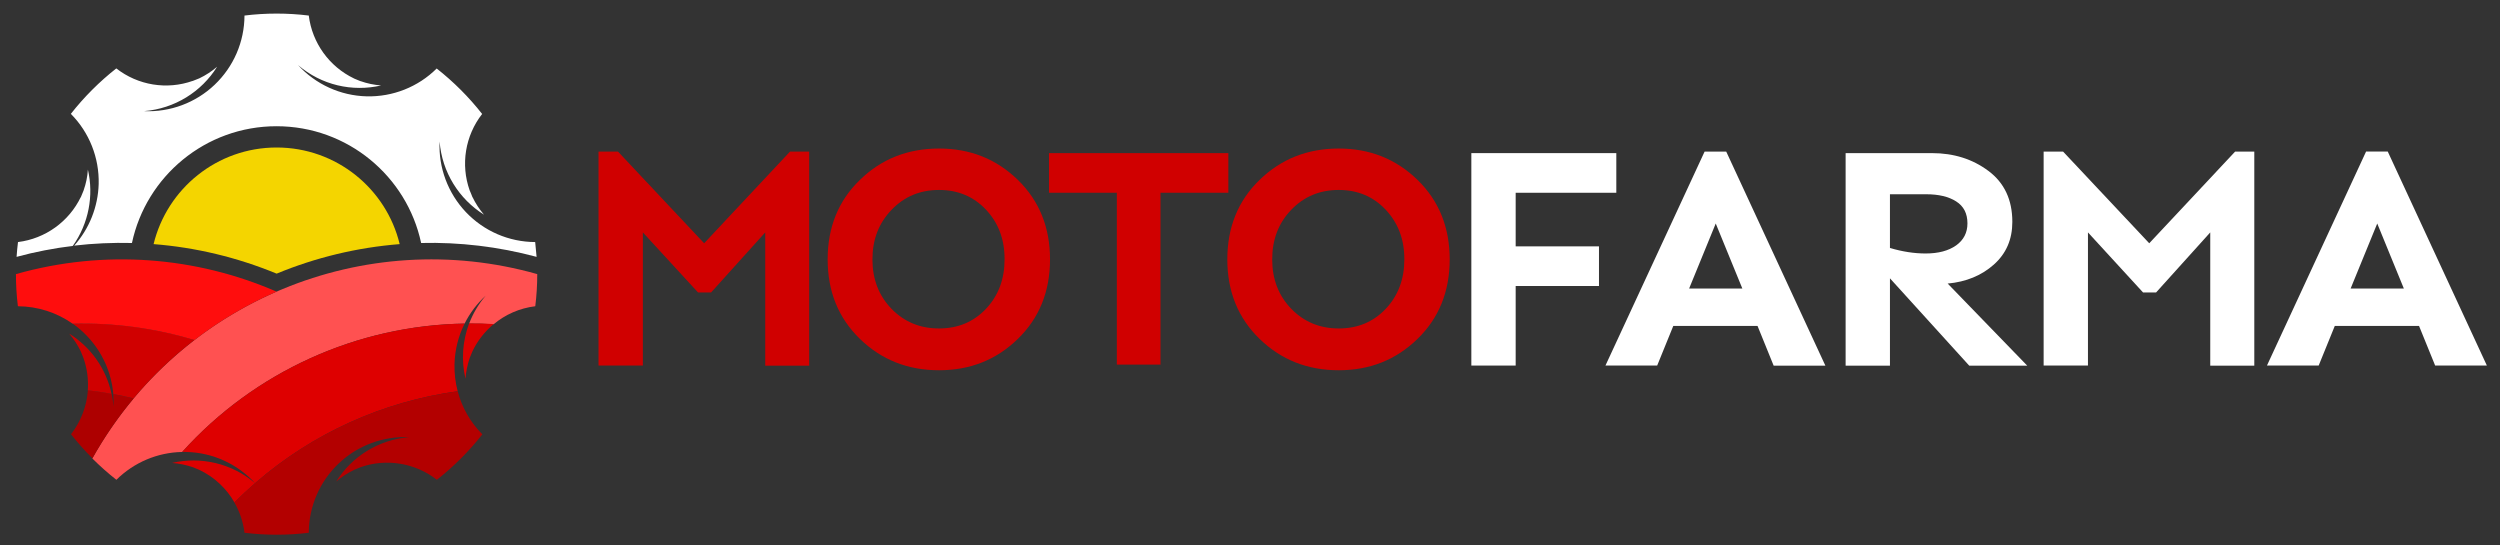
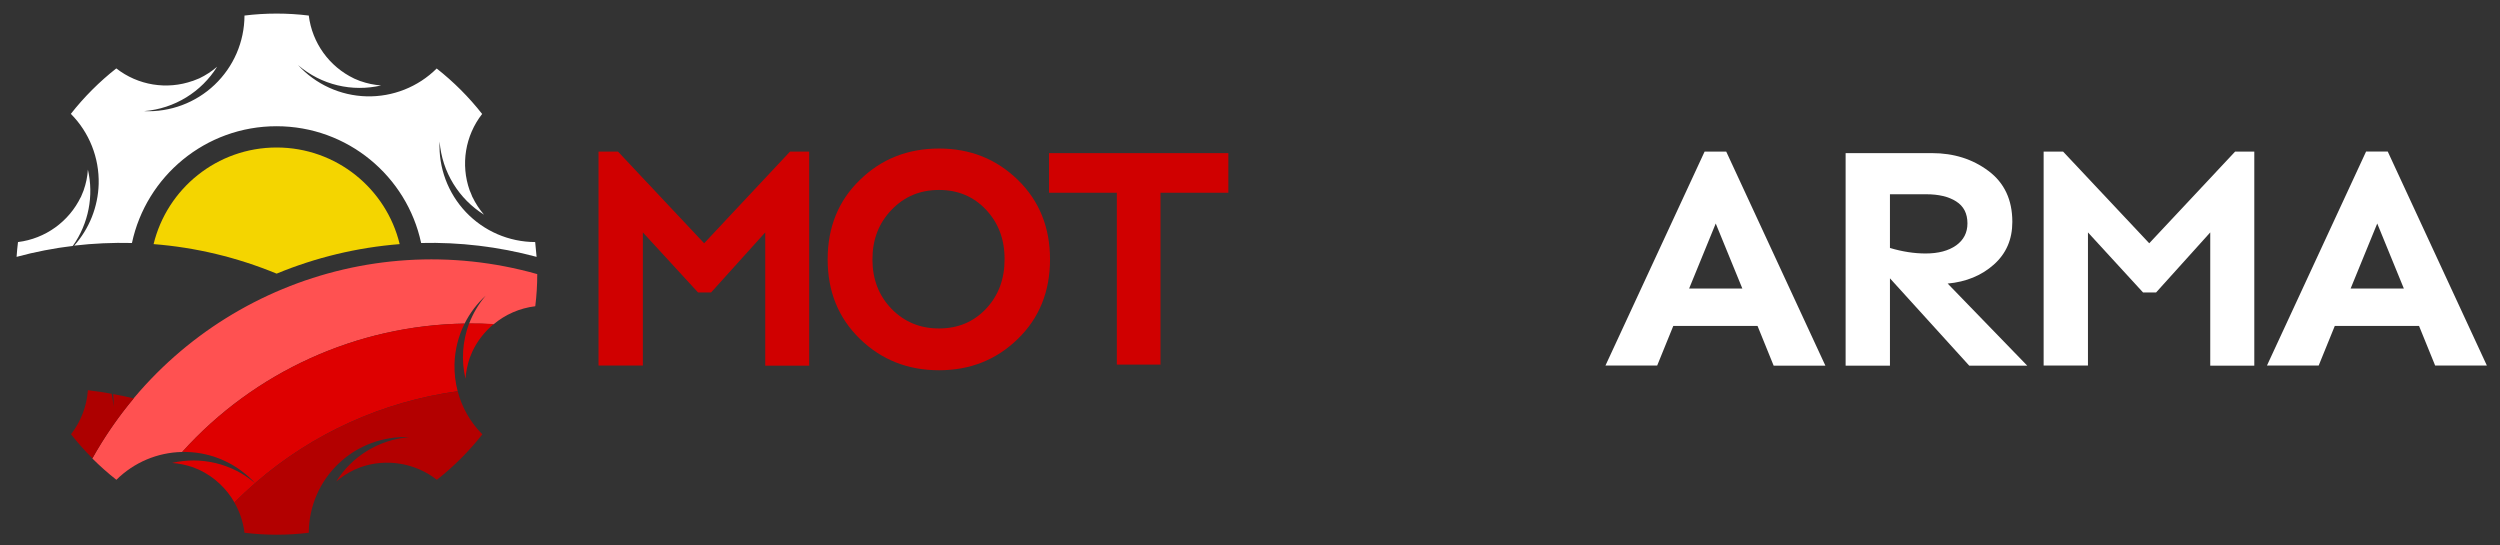
<svg xmlns="http://www.w3.org/2000/svg" id="Layer_1" x="0px" y="0px" viewBox="0 0 2667.8 582.1" style="enable-background:new 0 0 2667.8 582.1;" xml:space="preserve">
  <rect x="0" y="0" width="2667.8" height="582.1" fill="#333333" stroke="none" />
  <style type="text/css">	.st0{fill-rule:evenodd;clip-rule:evenodd;fill:#F4D500;}	.st1{fill-rule:evenodd;clip-rule:evenodd;fill:#FFFFFF;}	.st2{fill-rule:evenodd;clip-rule:evenodd;fill:#FF5151;}	.st3{fill-rule:evenodd;clip-rule:evenodd;fill:#DE0000;}	.st4{fill-rule:evenodd;clip-rule:evenodd;fill:#B30000;}	.st5{fill-rule:evenodd;clip-rule:evenodd;fill:#AD0000;}	.st6{fill-rule:evenodd;clip-rule:evenodd;fill:#D00000;}	.st7{fill-rule:evenodd;clip-rule:evenodd;fill:#FF0D0D;}	.st8{fill:#D00000;}	.st9{fill:#FFFFFF;}</style>
  <g>
    <g>
      <path class="st0" d="M295.2,157.4c-63.6,0-116.9,43.9-131.3,103.1c44.8,3.5,89.1,14.1,131.3,31.5c41.6-17.2,85.9-27.9,131.3-31.5   C412.2,201.3,358.8,157.4,295.2,157.4" />
      <path class="st1" d="M77.7,262.4c-20.1,2.5-40.2,6.3-60,11.7c0.4-5.3,0.8-10.6,1.5-15.8c29.2-3.6,54.5-21.9,67.1-48.2   c-0.2,0.4-0.3,0.8-0.4,1.2c1.2-3.2,2.6-6.4,3.9-9.5c-0.2,0.5-0.4,1-0.6,1.4c2.6-7.3,4.1-14.7,4.6-22.2   C100.2,208.6,94.7,238.4,77.7,262.4 M212.7,83.6c6.9-3.3,13.3-7.5,19-12.4c-16.6,26.7-45.3,44.8-78.1,47.4   c27.9,1.3,55.2-8.9,75.4-28.1c20.3-19.3,31.8-45.9,31.9-73.9c11.2-1.4,22.7-2.1,34.3-2.1c11.6,0,23.1,0.7,34.3,2.1   c3.6,29.2,21.9,54.5,48.2,67.1h-0.1c2.5,1,5.1,2,7.5,3.1l-0.6-0.3c7.3,2.6,14.7,4.1,22.2,4.7C376,98.3,343,90.9,318,69.4   c18.8,20.6,45.3,32.7,73.2,33.4c27.9,0.7,55-10,74.8-29.7c8.9,7,17.5,14.6,25.7,22.8s15.8,16.8,22.8,25.7   c-18.1,23.2-23.1,54-13.3,81.6c-0.2-0.4-0.4-0.8-0.5-1.2c1.3,3,2.6,6,3.7,9l-0.3-0.9c3.3,6.9,7.5,13.3,12.4,19   c-26.7-16.7-44.8-45.3-47.4-78.1c-1.3,27.9,8.9,55.1,28.1,75.4c19.3,20.3,45.9,31.8,73.9,31.9c0.6,5.2,1.1,10.5,1.5,15.8   c-41-11-82.4-15.8-123.2-14.8c-15.2-71.2-78.5-124.6-154.3-124.6S156,188.1,140.8,259.3c-20.5-0.5-41.1,0.4-61.6,2.8   c16.1-18.1,25.4-41.3,26.1-65.8c0.7-27.9-10-55-29.7-74.8c7-8.9,14.6-17.5,22.8-25.7S115.2,80,124.1,73   c23.2,18.1,54,23.1,81.6,13.3l-0.6,0.3C207.7,85.6,210.2,84.5,212.7,83.6L212.7,83.6z" />
      <path class="st2" d="M495.8,345.3c-114.6,1.8-224.2,51.3-301.4,137c-26.3,0.5-51.4,11.1-70.2,29.7c-8.9-7-17.5-14.6-25.7-22.8   c93.6-167.6,290.1-249,474.8-196.7c0,11.6-0.7,23.1-2.1,34.3c-16.6,2-32,8.8-44.4,19.2c-8.7-0.5-17.5-0.8-26.2-0.7   c4.1-10.7,10-20.8,17.7-29.8C509,324,501.4,334.1,495.8,345.3" />
      <path class="st3" d="M496.7,404.1c0.6-7.5,2.1-15,4.6-22.3l2.9-7c5.4-11.3,13.2-21.1,22.6-29c-8.7-0.5-17.5-0.8-26.2-0.7   C493.5,364,492.1,384.6,496.7,404.1 M199.1,482.3c27.9,0.7,54.2,12.7,73.1,33.3c-25-21.3-58-28.7-88.6-21.6   c7.5,0.6,15,2.1,22.3,4.6l7,2.9c15.9,7.6,28.8,19.8,37.3,34.7c7.1-7.2,14.5-14,22-20.6c61-53.1,136.4-87.2,216.2-98.1   c-2.5-9.3-3.6-19.1-3.4-28.9c0.4-15.2,4.1-30,10.8-43.3c-114.6,1.8-224.2,51.3-301.4,137C196,482.2,197.5,482.2,199.1,482.3z" />
      <path class="st4" d="M272.2,515.6c61-53.1,136.4-87.2,216.2-98.1c4.5,17.2,13.5,33.1,26.3,46c-7,8.9-14.6,17.5-22.8,25.7   c-8.2,8.2-16.8,15.8-25.7,22.8c-23.2-18.1-54-23.1-81.6-13.4l-6.9,2.9c-6.9,3.3-13.3,7.5-19,12.4c16.7-26.7,45.3-44.8,78.1-47.4   c-27.9-1.3-55.2,8.9-75.4,28.1c-20.3,19.3-31.8,45.9-31.9,73.9c-11.2,1.4-22.7,2.1-34.3,2.1c-11.6,0-23.1-0.7-34.3-2.1   c-1.4-11.6-5.2-22.6-10.8-32.4C257.3,529,264.6,522.1,272.2,515.6" />
      <path class="st5" d="M142.7,425.1c-16.4,19.6-31.2,41-44.1,64c-8.2-8.2-15.8-16.8-22.8-25.7c10.7-13.8,16.8-30.2,18-47   c8.5,1,17,2.2,25.3,3.8c1,4.5,1.7,9.2,2,13.9c0.2-4.6,0.1-9.1-0.3-13.6C128.2,421.9,135.5,423.4,142.7,425.1" />
-       <path class="st6" d="M120.9,420.5c7.3,1.3,14.5,2.9,21.7,4.6c19.5-23.3,41.3-44.1,64.9-62.3c-41.7-12.6-85.6-18.6-130-17.5   c5.6,3.9,10.8,8.4,15.5,13.4C109.2,375.7,118.9,397.5,120.9,420.5 M73.8,356c4.9,5.7,9.1,12.1,12.4,19l2.8,6.9   c4,11.2,5.5,23,4.7,34.6c8.5,1,17,2.2,25.3,3.8C113.3,393.3,96.7,370.3,73.8,356z" />
-       <path class="st7" d="M207.5,362.9c-41.7-12.6-85.6-18.6-130-17.5c-17-11.9-37.3-18.5-58.4-18.6c-1.4-11.2-2.1-22.7-2.1-34.3   c94.8-26.8,192.6-18.5,278.1,18.7C264.1,324.7,234.6,342,207.5,362.9" />
    </g>
    <g>
      <path class="st8" d="M863.5,390.2h-46.9V248l-57.8,64.1h-13.9L686,248v142.1h-47.3V161.8h20.8l91.9,97.8l91.6-97.8h20.5V390.2z" />
      <path class="st8" d="M1002.1,158.5c33.1,0,61,11.1,84,33.4c22.9,22.3,34.4,50.6,34.4,84.9s-11.5,62.7-34.4,84.9   c-22.9,22.3-50.9,33.4-84,33.4c-33.3,0-61.4-11.1-84.4-33.4s-34.5-50.6-34.5-84.9s11.5-62.7,34.5-84.9   C940.6,169.6,968.8,158.5,1002.1,158.5z M1052.3,223.9c-13.2-14.1-30-21.2-50.2-21.2c-20.3,0-37.2,7.1-50.7,21.2   C937.8,238,931,255.6,931,276.8c0,21.2,6.8,38.7,20.3,52.7c13.6,14,30.5,21,50.7,21c20.3,0,37-7,50.2-21s19.8-31.6,19.8-52.7   C1072.1,255.6,1065.5,238,1052.3,223.9z" />
      <path class="st8" d="M1310.8,205.7h-72.4v183.4h-46.6V205.7h-72.4v-42.3h191.4V205.7z" />
-       <path class="st8" d="M1428.6,158.5c33.1,0,61,11.1,84,33.4c22.9,22.3,34.4,50.6,34.4,84.9s-11.5,62.7-34.4,84.9   c-22.9,22.3-50.9,33.4-84,33.4c-33.3,0-61.4-11.1-84.4-33.4s-34.5-50.6-34.5-84.9s11.5-62.7,34.5-84.9   C1367.2,169.6,1395.3,158.5,1428.6,158.5z M1478.8,223.9c-13.2-14.1-30-21.2-50.2-21.2c-20.3,0-37.2,7.1-50.7,21.2   c-13.6,14.1-20.3,31.7-20.3,52.9s6.8,38.7,20.3,52.7c13.6,14,30.5,21,50.7,21c20.3,0,37-7,50.2-21s19.8-31.6,19.8-52.7   C1498.7,255.6,1492,238,1478.8,223.9z" />
-       <path class="st9" d="M1617.4,205.7v57.2h88.9v42.3h-88.9v84.9h-47.3V163.4h154.7v42.3H1617.4z" />
      <path class="st9" d="M1875.5,347.8h-89.9l-17.2,42.3h-55.2L1819,161.8h23.1l105.8,228.4h-55.2L1875.5,347.8z M1859.3,307.9   l-28.4-69.4l-28.4,69.4H1859.3z" />
      <path class="st9" d="M2101.4,390.2l-84.6-93.2v93.2h-47.3V163.4h92.2c23.1,0,43.2,6.3,60.2,19s25.5,30.8,25.5,54.4   c0,18.7-6.6,33.9-19.8,45.6s-29.6,18.4-49.2,20.2l84.9,87.6H2101.4z M2016.8,207.4v57.2c13.4,4,26.1,5.9,38,5.9   c13.7,0,24.5-2.9,32.6-8.6c8-5.7,12.1-13.6,12.1-23.5c0-10.6-4-18.4-12.1-23.5c-8-5.1-18.7-7.6-31.9-7.6h-38.7V207.4z" />
      <path class="st9" d="M2405.5,390.2h-46.9V248l-57.8,64.1h-13.9l-58.8-64.1v142.1h-47.3V161.8h20.8l91.9,97.8l91.6-97.8h20.5v228.4   H2405.5z" />
      <path class="st9" d="M2581.4,347.8h-89.9l-17.2,42.3h-55.2l105.8-228.4h23.1l105.8,228.4h-55.2L2581.4,347.8z M2565.2,307.9   l-28.4-69.4l-28.4,69.4H2565.2z" />
    </g>
  </g>
</svg>